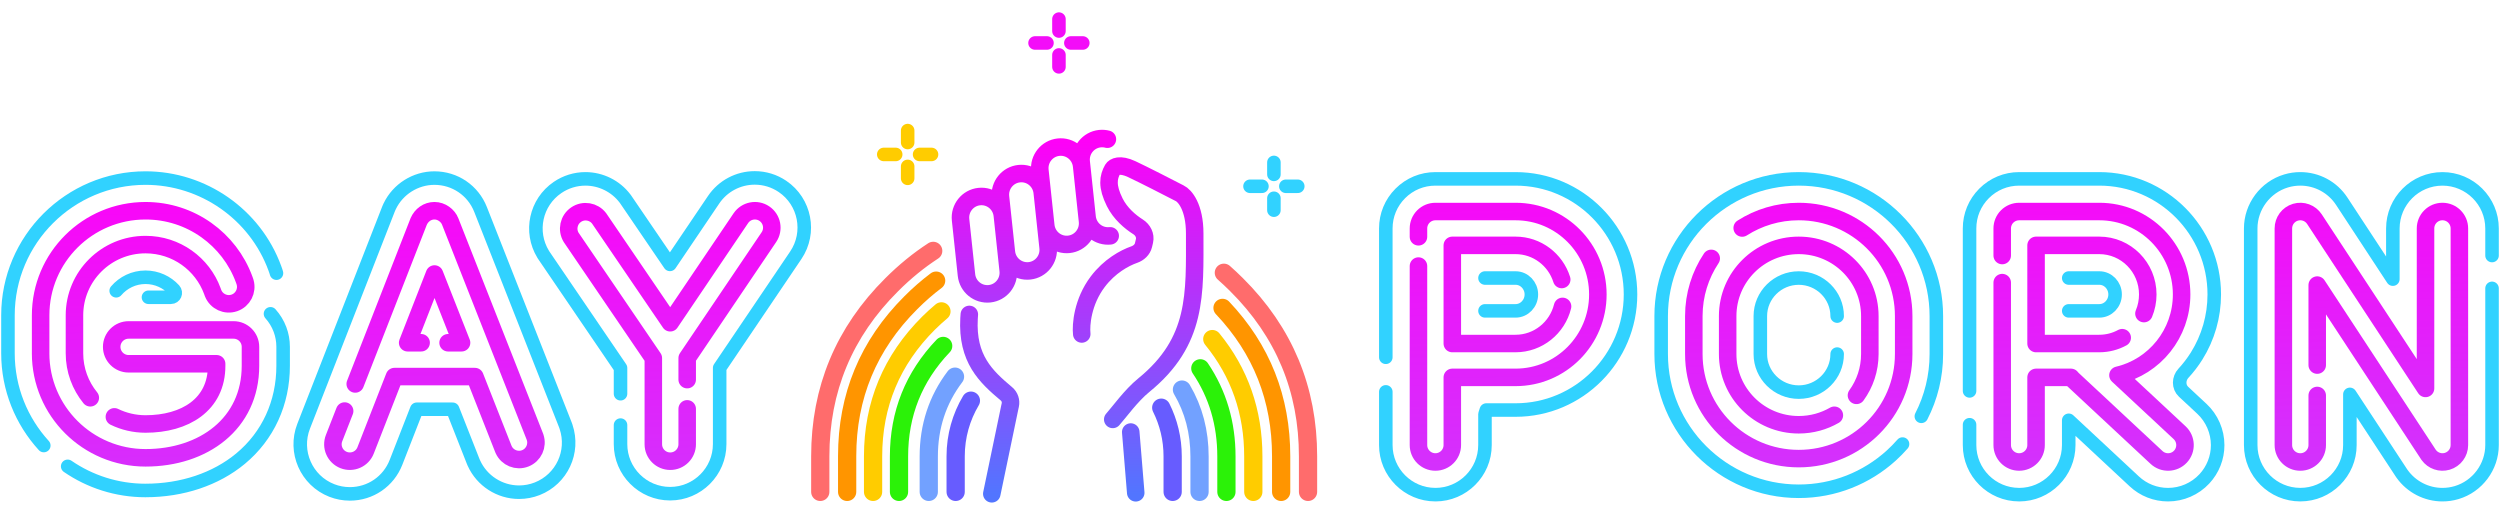
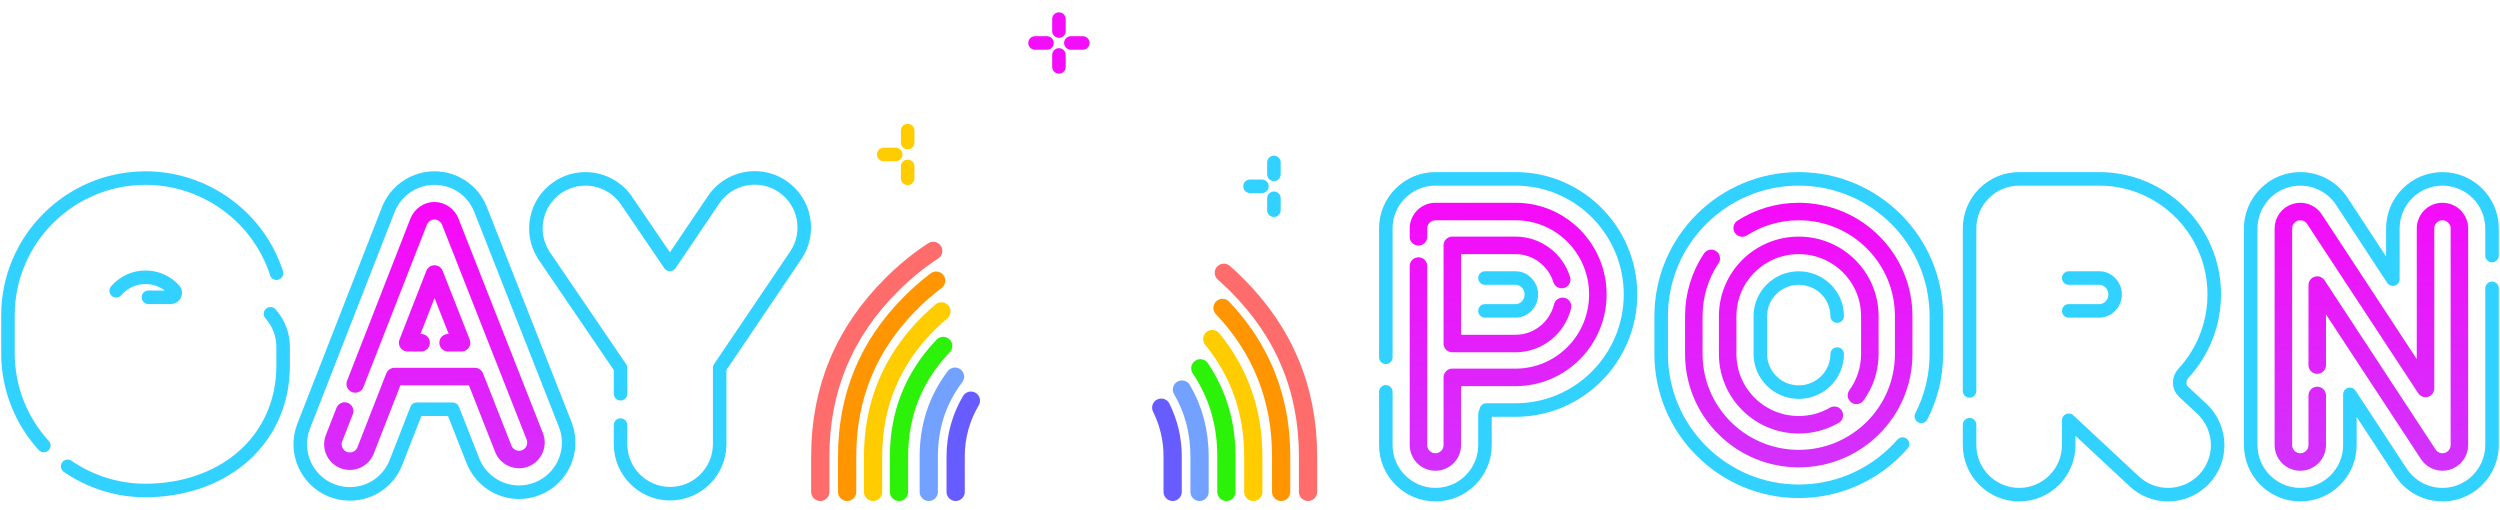
<svg xmlns="http://www.w3.org/2000/svg" viewBox="0 0 314 64" fill="none">
  <path d="M174.058 49.216V55.901C174.058 59.334 176.851 62.128 180.285 62.128V62.13C183.719 62.13 186.513 59.335 186.513 55.902V52.027L186.681 51.501H190.354C198.316 51.501 204.793 44.989 204.793 36.984C204.793 28.979 198.316 22.466 190.354 22.466H180.285C178.622 22.466 177.058 23.114 175.881 24.291C174.705 25.467 174.058 27.031 174.058 28.694V44.875" stroke="#31D2FF" stroke-width="1.7" stroke-linecap="round" stroke-linejoin="round" />
  <path d="M186.514 39.045H190.355C191.449 39.045 192.339 38.12 192.339 36.983C192.339 35.846 191.449 34.92 190.355 34.92H186.514" stroke="#31D2FF" stroke-width="1.7" stroke-linecap="round" stroke-linejoin="round" />
  <path d="M230.748 44.471C230.748 47.106 228.584 49.25 225.923 49.25C223.263 49.25 221.098 47.106 221.098 44.471V39.701C221.098 37.066 223.263 34.922 225.923 34.922C228.584 34.922 230.748 37.066 230.748 39.701M241.32 52.291C242.525 49.943 243.205 47.284 243.205 44.469V39.7C243.205 30.197 235.452 22.465 225.923 22.465C216.395 22.465 208.643 30.197 208.643 39.7V44.469C208.643 53.972 216.395 61.704 225.923 61.704C230.383 61.704 234.453 60.011 237.521 57.236C238.029 56.777 238.509 56.288 238.959 55.773" stroke="#31D2FF" stroke-width="1.7" stroke-linecap="round" stroke-linejoin="round" />
  <path d="M34.725 34.311L34.712 34.266L34.642 34.042L34.518 33.691C32.038 26.918 25.513 22.366 18.28 22.366C8.752 22.366 1 30.098 1 39.601V44.37C1 48.828 2.706 52.896 5.5 55.959M33.973 39.413C34.485 39.985 34.894 40.652 35.168 41.384C35.422 42.062 35.561 42.797 35.561 43.562V45.947C35.561 50.602 33.663 54.741 30.216 57.602C27.109 60.182 22.87 61.603 18.28 61.603V61.605C14.653 61.605 11.283 60.484 8.5 58.572M14.593 36.522C15.479 35.484 16.803 34.823 18.28 34.823H18.279C19.672 34.823 20.971 35.422 21.869 36.409C22.194 36.766 21.948 37.337 21.465 37.337H18.646" stroke="#31D2FF" stroke-width="1.7" stroke-linecap="round" stroke-linejoin="round" />
  <path d="M43.937 62.031C43.16 62.031 42.398 61.887 41.672 61.604C38.472 60.353 36.888 56.734 38.137 53.537L48.794 26.256L48.922 25.962L48.956 25.892C49.986 23.754 52.184 22.371 54.557 22.367C57.143 22.367 59.418 23.917 60.361 26.315L71.01 53.363L71.082 53.564L71.097 53.609C72.155 56.755 70.564 60.172 67.475 61.388C66.744 61.675 65.977 61.821 65.194 61.821C62.756 61.821 60.529 60.387 59.523 58.167L59.501 58.119L59.418 57.922L56.851 51.403H52.342L49.739 58.069C48.798 60.476 46.521 62.032 43.937 62.032V62.031Z" stroke="#31D2FF" stroke-width="1.7" stroke-linecap="round" stroke-linejoin="round" />
  <path d="M313 36.219V42.298V55.902C313 58.633 311.173 61.087 308.556 61.869C307.977 62.043 307.377 62.13 306.772 62.13H306.774C304.769 62.13 302.876 61.156 301.71 59.527L301.684 59.491L301.588 59.35L295.146 49.533V55.901C295.146 59.335 292.352 62.128 288.918 62.128C285.483 62.128 282.689 59.334 282.689 55.901V28.693C282.689 25.961 284.517 23.507 287.134 22.726C287.712 22.553 288.312 22.465 288.915 22.465C291.022 22.465 292.969 23.517 294.124 25.279L300.543 35.06V28.694C300.543 25.261 303.338 22.466 306.771 22.466C310.206 22.466 313 25.261 313 28.694V32.095" stroke="#31D2FF" stroke-width="1.7" stroke-linecap="round" stroke-linejoin="round" />
  <path d="M77.938 49.454V46.219L68.272 32.02L68.218 31.932C66.491 29.098 67.288 25.414 70.031 23.546C71.07 22.839 72.281 22.465 73.534 22.465C75.473 22.465 77.329 23.386 78.499 24.931L78.561 25.013L84.144 33.208L89.632 25.086C90.792 23.37 92.722 22.345 94.794 22.345C96.04 22.345 97.244 22.713 98.278 23.412C101.123 25.335 101.874 29.214 99.952 32.059L90.391 46.207V55.78C90.391 59.215 87.597 62.008 84.163 62.008H84.165C80.732 62.008 77.938 59.214 77.938 55.78V53.39" stroke="#31D2FF" stroke-width="1.7" stroke-linecap="round" stroke-linejoin="round" />
  <path d="M247.377 49.099V42.297V28.694C247.377 27.031 248.024 25.467 249.2 24.291C250.377 23.114 251.941 22.466 253.604 22.466H263.673C271.635 22.466 278.112 28.979 278.112 36.984C278.112 39.729 277.345 42.402 275.893 44.719C275.407 45.495 274.852 46.218 274.236 46.883C273.625 47.542 273.596 48.589 274.254 49.202L276.555 51.346C277.815 52.52 278.538 54.182 278.538 55.906C278.538 57.485 277.943 58.992 276.866 60.148C275.693 61.408 274.032 62.131 272.309 62.131C270.728 62.131 269.22 61.538 268.064 60.459L259.832 52.788V55.903C259.832 59.336 257.04 62.13 253.605 62.131C253.605 62.131 253.604 62.13 253.604 62.13C253.604 62.129 253.604 62.128 253.603 62.128C250.17 62.128 247.377 59.334 247.377 55.901V53.344" stroke="#31D2FF" stroke-width="1.7" stroke-linecap="round" stroke-linejoin="round" />
  <path d="M259.832 39.045H263.673C264.767 39.045 265.657 38.12 265.657 36.983C265.657 35.846 264.767 34.92 263.673 34.92H259.832" stroke="#31D2FF" stroke-width="1.7" stroke-linecap="round" stroke-linejoin="round" />
  <path d="M103.026 61.78V57.317C103.026 48.89 106.02 41.701 112.009 35.751C113.65 34.112 115.384 32.698 117.211 31.51M164.289 61.78V57.317C164.289 48.89 161.295 41.701 155.305 35.751C154.785 35.231 154.255 34.733 153.716 34.259" stroke="#FF6C6C" stroke-width="2.291" stroke-linecap="round" stroke-linejoin="round" />
  <path d="M106.402 61.78V57.296C106.402 49.765 109.067 43.342 114.397 38.025C115.417 37.001 116.478 36.076 117.58 35.248M160.912 61.78V57.296C160.912 50.068 158.458 43.861 153.548 38.672" stroke="#FF9500" stroke-width="2.291" stroke-linecap="round" stroke-linejoin="round" />
  <path d="M109.658 61.78V57.331C109.658 50.791 111.986 45.204 116.64 40.571C117.163 40.054 117.698 39.566 118.245 39.108M157.415 61.78V57.331C157.415 51.713 155.698 46.799 152.263 42.588" stroke="#FFCC00" stroke-width="2.291" stroke-linecap="round" stroke-linejoin="round" />
  <path d="M112.915 61.78V57.338C112.915 51.955 114.764 47.325 118.464 43.449M154.038 61.78V57.338C154.038 53.2 152.946 49.508 150.76 46.261" stroke="#2BF208" stroke-width="2.291" stroke-linecap="round" stroke-linejoin="round" />
  <path d="M116.653 61.78V57.349C116.653 53.552 117.752 50.205 119.949 47.308M150.662 61.78V57.349C150.662 54.241 149.926 51.435 148.453 48.93" stroke="#72A1FF" stroke-width="2.291" stroke-linecap="round" stroke-linejoin="round" />
  <path d="M120.03 61.78V57.309C120.03 54.756 120.729 52.367 121.946 50.323M147.285 61.78V57.309C147.285 55.115 146.768 53.041 145.851 51.204" stroke="#675CFF" stroke-width="2.291" stroke-linecap="round" stroke-linejoin="round" />
-   <path d="M11.342 49.961C10.098 48.434 9.353 46.488 9.353 44.372V39.602C9.353 34.706 13.342 30.721 18.28 30.721C22.14 30.721 25.426 33.156 26.673 36.563L26.731 36.726L26.769 36.828C27.188 37.873 28.356 38.415 29.432 38.045C30.508 37.676 31.095 36.529 30.784 35.449L30.751 35.344L30.666 35.103C28.822 30.064 23.973 26.469 18.282 26.469C11.012 26.469 5.103 32.34 5.103 39.601V44.37H5.101C5.101 51.632 11.011 57.502 18.28 57.502C25.55 57.502 31.459 53.21 31.459 45.949V43.565C31.459 42.392 30.508 41.44 29.334 41.44H16.155C14.981 41.44 14.029 42.39 14.029 43.565C14.029 44.739 14.982 45.691 16.155 45.691H27.208V45.95C27.208 50.847 23.22 53.252 18.28 53.252C16.875 53.252 15.546 52.93 14.365 52.355M86.311 51.352V55.802C86.311 56.975 85.359 57.928 84.184 57.928C83.01 57.928 82.06 56.977 82.058 55.802V44.978L71.74 29.82C71.155 28.86 71.419 27.599 72.36 26.959C73.299 26.318 74.57 26.535 75.249 27.431L84.178 40.538L93.052 27.405H93.053C93.711 26.433 95.031 26.177 96.004 26.833C96.976 27.491 97.232 28.812 96.575 29.784L86.311 44.974V47.681" stroke="url(#paint0_linear_1536_2291)" stroke-width="2.2" stroke-linecap="round" stroke-linejoin="round" />
  <path d="M291.043 45.854V35.807L304.996 57.067L305.045 57.139C305.571 57.874 306.509 58.198 307.381 57.938C308.281 57.669 308.899 56.84 308.899 55.901V28.693C308.899 27.519 307.946 26.567 306.772 26.567C305.599 26.567 304.646 27.518 304.646 28.693V48.787L290.694 27.527C290.179 26.741 289.208 26.387 288.309 26.656C287.408 26.925 286.792 27.753 286.792 28.693V55.901C286.792 57.075 287.743 58.027 288.918 58.027C290.092 58.027 291.043 57.075 291.043 55.901V49.671" stroke="url(#paint1_linear_1536_2291)" stroke-width="2.2" stroke-linecap="round" stroke-linejoin="round" />
-   <path d="M251.478 35.496V55.901C251.478 57.074 252.431 58.026 253.604 58.026C254.779 58.026 255.73 57.074 255.73 55.901V47.399H260.108C260.177 47.488 260.254 47.572 260.34 47.652L270.862 57.456C271.72 58.257 273.066 58.209 273.866 57.35C274.667 56.492 274.618 55.147 273.76 54.346L266.016 47.131C270.607 46.06 274.011 41.91 274.011 36.984C274.011 31.251 269.403 26.568 263.674 26.568L263.672 26.569H253.603C253.04 26.569 252.5 26.792 252.1 27.191C251.702 27.589 251.478 28.131 251.478 28.694V32.095M266.55 42.415C265.692 42.882 264.712 43.146 263.674 43.146V43.148H255.73V30.819H263.674C267.016 30.819 269.76 33.56 269.76 36.983C269.76 37.837 269.588 38.65 269.28 39.387" stroke="url(#paint2_linear_1536_2291)" stroke-width="2.2" stroke-linecap="round" stroke-linejoin="round" />
  <path d="M214.931 32.453C213.549 34.529 212.744 37.02 212.744 39.7V44.469C212.744 51.731 218.654 57.601 225.923 57.601C233.193 57.601 239.102 51.731 239.102 44.469V39.7C239.102 32.439 233.193 26.568 225.923 26.568C223.309 26.568 220.87 27.327 218.819 28.638M233.17 49.657C234.228 48.197 234.851 46.404 234.851 44.469V39.7C234.851 34.803 230.862 30.819 225.923 30.819C220.985 30.819 216.995 34.803 216.995 39.7V44.469C216.995 49.366 220.984 53.35 225.923 53.35C227.554 53.35 229.082 52.916 230.396 52.157" stroke="url(#paint3_linear_1536_2291)" stroke-width="2.2" stroke-linecap="round" stroke-linejoin="round" />
  <path d="M178.159 33.418V55.901C178.159 57.074 179.112 58.026 180.285 58.026C181.459 58.026 182.41 57.074 182.41 55.901V47.399H190.354C196.081 47.399 200.69 42.717 200.69 36.984C200.69 31.251 196.082 26.568 190.354 26.568L190.353 26.569H180.284C179.721 26.569 179.181 26.792 178.781 27.191C178.383 27.589 178.159 28.131 178.159 28.694V29.74M196.258 38.483C195.595 41.172 193.19 43.146 190.354 43.146V43.148H182.41V30.819H190.354C193.056 30.819 195.367 32.611 196.153 35.106" stroke="url(#paint4_linear_1536_2291)" stroke-width="2.2" stroke-linecap="round" stroke-linejoin="round" />
  <path d="M52.894 43.049H51.201L54.573 34.416L57.972 43.049H56.279M44.616 48.226L52.587 27.82C52.934 27.023 53.675 26.469 54.564 26.468C55.453 26.466 56.251 27.073 56.543 27.816L67.171 54.814L67.208 54.917C67.567 55.983 67.03 57.154 65.971 57.57C64.913 57.986 63.722 57.495 63.258 56.471L63.215 56.37L59.644 47.299H49.541L45.918 56.575C45.491 57.669 44.259 58.208 43.165 57.781C42.071 57.354 41.531 56.121 41.959 55.028L43.287 51.627" stroke="url(#paint5_linear_1536_2291)" stroke-width="2.2" stroke-linecap="round" stroke-linejoin="round" />
-   <path d="M124.569 62.021L126.829 51.164L126.891 50.884C127.007 50.358 126.821 49.812 126.41 49.467C123.817 47.291 121.435 45.066 121.712 39.998C121.721 39.833 121.733 39.664 121.748 39.493M139.442 29.621C137.994 29.778 136.694 28.724 136.539 27.268L135.798 20.334C135.643 18.879 136.69 17.572 138.138 17.415C138.466 17.38 138.787 17.407 139.089 17.486M135.868 41.948C135.743 40.812 135.969 37.908 137.877 35.384C139.352 33.432 141.223 32.41 142.479 31.97C143.025 31.778 143.488 31.353 143.622 30.787L143.745 30.27C143.908 29.58 143.544 28.874 142.947 28.497C141.953 27.869 140.715 26.826 140.011 25.41C139.007 23.39 139.186 22.254 139.76 21.244C139.928 20.95 140.639 20.537 142.146 21.244C143.652 21.951 146.791 23.559 148.172 24.274C148.799 24.569 150.055 25.991 150.055 29.324C150.055 36.961 150.431 42.868 143.652 48.387C142.05 49.691 140.555 51.795 139.76 52.679M142.02 54.263L142.648 61.895M124.292 36.896C122.844 37.052 121.544 35.999 121.389 34.543L120.648 27.609C120.493 26.153 121.54 24.846 122.988 24.69C124.436 24.534 125.735 25.587 125.891 27.043L126.631 33.977C126.787 35.433 125.739 36.739 124.292 36.896ZM129.305 34.017C127.857 34.173 126.557 33.12 126.402 31.664L125.661 24.73C125.506 23.274 126.553 21.968 128.001 21.811C129.449 21.655 130.748 22.708 130.904 24.164L131.644 31.098C131.8 32.554 130.752 33.861 129.305 34.017ZM134.252 30.689C132.805 30.846 131.505 29.792 131.35 28.337L130.609 21.403C130.453 19.947 131.501 18.64 132.949 18.484C134.396 18.327 135.696 19.381 135.852 20.837L136.592 27.77C136.748 29.226 135.7 30.533 134.252 30.689Z" stroke="url(#paint6_linear_1536_2291)" stroke-width="2.2" stroke-linecap="round" stroke-linejoin="round" />
-   <path d="M163 23.397L161.5 23.397" stroke="#31D2FF" stroke-width="1.7" stroke-linecap="round" stroke-linejoin="round" />
  <path d="M158.5 23.397L157 23.397" stroke="#31D2FF" stroke-width="1.7" stroke-linecap="round" stroke-linejoin="round" />
  <path d="M160.002 26.4L160.002 24.9" stroke="#31D2FF" stroke-width="1.7" stroke-linecap="round" stroke-linejoin="round" />
  <path d="M160.002 21.9L160.002 20.4" stroke="#31D2FF" stroke-width="1.7" stroke-linecap="round" stroke-linejoin="round" />
  <path d="M136 5.398L134.5 5.398" stroke="#F30DF8" stroke-width="1.7" stroke-linecap="round" stroke-linejoin="round" />
  <path d="M131.5 5.398L130 5.398" stroke="#F30DF8" stroke-width="1.7" stroke-linecap="round" stroke-linejoin="round" />
  <path d="M133.003 8.4L133.003 6.9" stroke="#F30DF8" stroke-width="1.7" stroke-linecap="round" stroke-linejoin="round" />
  <path d="M133.003 3.9L133.003 2.4" stroke="#F30DF8" stroke-width="1.7" stroke-linecap="round" stroke-linejoin="round" />
-   <path d="M117 19.398L115.5 19.398" stroke="#FFCC00" stroke-width="1.7" stroke-linecap="round" stroke-linejoin="round" />
  <path d="M112.5 19.398L111 19.398" stroke="#FFCC00" stroke-width="1.7" stroke-linecap="round" stroke-linejoin="round" />
  <path d="M114.003 22.4L114.003 20.9" stroke="#FFCC00" stroke-width="1.7" stroke-linecap="round" stroke-linejoin="round" />
  <path d="M114.003 17.9L114.003 16.4" stroke="#FFCC00" stroke-width="1.7" stroke-linecap="round" stroke-linejoin="round" />
  <defs>
    <linearGradient id="paint0_linear_1536_2291" x1="135.346" y1="17.4" x2="136.5" y2="81.9" gradientUnits="userSpaceOnUse">
      <stop stop-color="#FF00F7" />
      <stop offset="1" stop-color="#BD4AFF" />
    </linearGradient>
    <linearGradient id="paint1_linear_1536_2291" x1="138.346" y1="17.4" x2="139.5" y2="81.9" gradientUnits="userSpaceOnUse">
      <stop stop-color="#FF00F7" />
      <stop offset="1" stop-color="#BD4AFF" />
    </linearGradient>
    <linearGradient id="paint2_linear_1536_2291" x1="137.346" y1="17.4" x2="138.5" y2="81.9" gradientUnits="userSpaceOnUse">
      <stop stop-color="#FF00F7" />
      <stop offset="1" stop-color="#BD4AFF" />
    </linearGradient>
    <linearGradient id="paint3_linear_1536_2291" x1="136.346" y1="17.4" x2="137.5" y2="81.9" gradientUnits="userSpaceOnUse">
      <stop stop-color="#FF00F7" />
      <stop offset="1" stop-color="#BD4AFF" />
    </linearGradient>
    <linearGradient id="paint4_linear_1536_2291" x1="135.346" y1="17.4" x2="136.5" y2="81.9" gradientUnits="userSpaceOnUse">
      <stop stop-color="#FF00F7" />
      <stop offset="1" stop-color="#BD4AFF" />
    </linearGradient>
    <linearGradient id="paint5_linear_1536_2291" x1="136.346" y1="17.4" x2="137.5" y2="81.9" gradientUnits="userSpaceOnUse">
      <stop stop-color="#FF00F7" />
      <stop offset="1" stop-color="#BD4AFF" />
    </linearGradient>
    <linearGradient id="paint6_linear_1536_2291" x1="135.346" y1="17.4" x2="135.346" y2="62.021" gradientUnits="userSpaceOnUse">
      <stop stop-color="#FF00F7" />
      <stop offset="1" stop-color="#5275FF" />
    </linearGradient>
  </defs>
</svg>